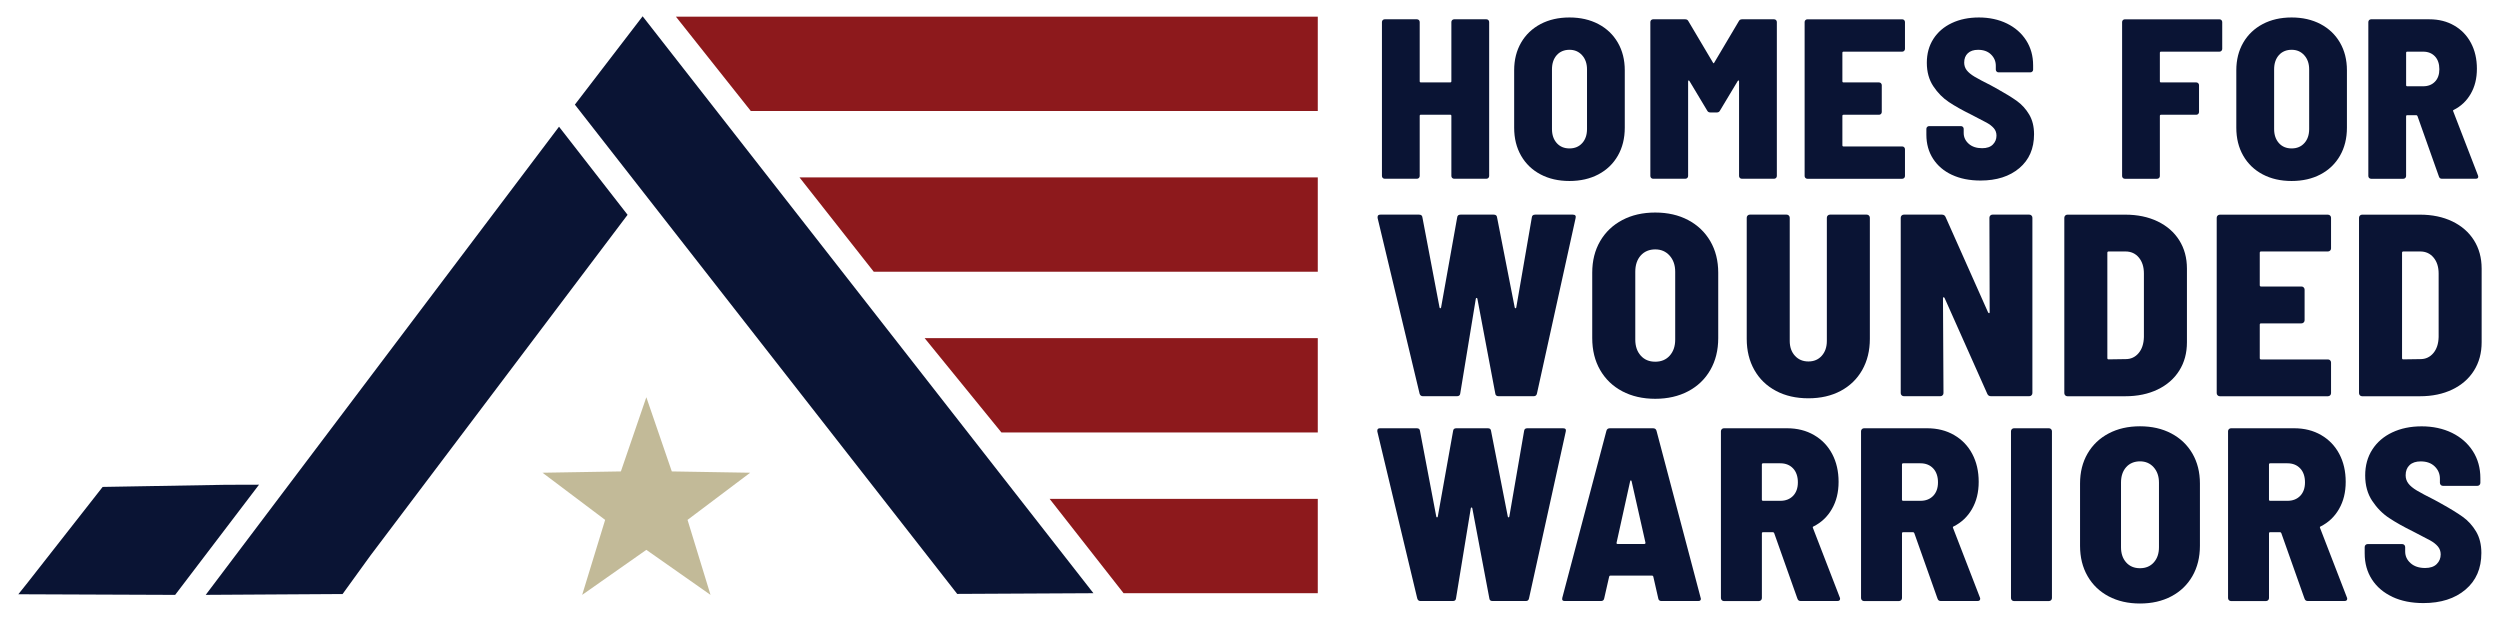
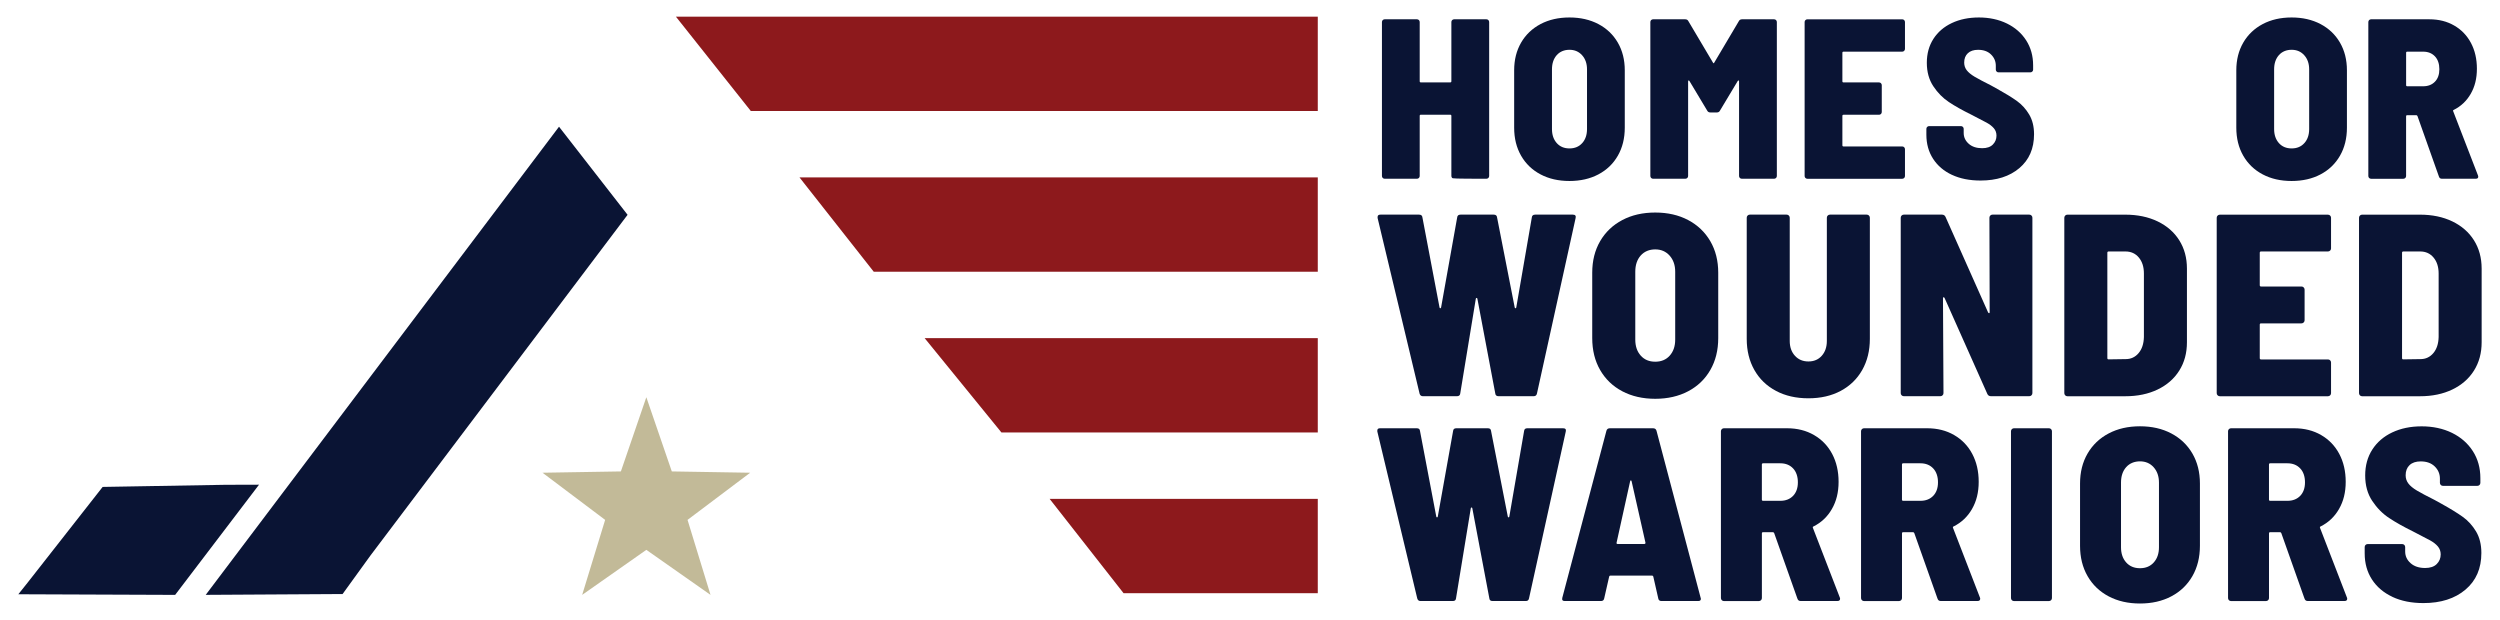
<svg xmlns="http://www.w3.org/2000/svg" width="601" height="149" viewBox="0 0 601 149" fill="none">
  <path d="M82.357 142.806L49.455 143.004L134.388 30.461L150.869 51.639L89.033 133.577L82.357 142.806Z" fill="#0A1434" />
-   <path d="M230.109 142.776L159.761 52.745L138.2 25.15L154.489 3.917L175.665 31.014L262.861 142.607L230.109 142.776Z" fill="#0A1434" />
  <path d="M42.106 143.01L62.268 116.521L54.192 116.545L24.677 117.055L6.581 140.138L4.407 142.86L42.106 143.01Z" fill="#0A1434" />
  <path d="M155.378 132.183L139.953 143.01L145.477 124.98L130.419 113.643L149.259 113.33L155.378 95.492L161.502 113.33L180.342 113.643L165.284 124.98L170.808 143.01L155.378 132.183Z" fill="#C2BA98" />
  <path d="M316.795 26.682H180.492L162.486 4.001H316.795V26.682Z" fill="#8D191C" />
  <path d="M316.795 142.607H270.108L252.33 119.927H316.795V142.607Z" fill="#8D191C" />
  <path d="M316.795 103.964H240.743L222.28 81.283H316.795V103.964Z" fill="#8D191C" />
  <path d="M316.795 65.326H210.05L192.194 42.645H316.795V65.326Z" fill="#8D191C" />
-   <path d="M349.102 4.83C349.228 4.704 349.384 4.638 349.57 4.638H357.339C357.526 4.638 357.676 4.704 357.802 4.83C357.928 4.957 357.994 5.113 357.994 5.299V42.309C357.994 42.495 357.928 42.645 357.802 42.777C357.676 42.904 357.52 42.97 357.339 42.97H349.57C349.384 42.97 349.234 42.904 349.102 42.777C348.976 42.651 348.91 42.495 348.91 42.309V27.853C348.91 27.673 348.82 27.577 348.634 27.577H341.573C341.387 27.577 341.297 27.667 341.297 27.853V42.309C341.297 42.495 341.231 42.645 341.105 42.777C340.973 42.904 340.822 42.97 340.642 42.97H332.873C332.687 42.97 332.537 42.904 332.411 42.777C332.285 42.651 332.219 42.495 332.219 42.309V5.299C332.219 5.113 332.285 4.963 332.411 4.83C332.537 4.704 332.693 4.638 332.873 4.638H340.642C340.822 4.638 340.979 4.704 341.105 4.83C341.231 4.957 341.297 5.113 341.297 5.299V19.532C341.297 19.718 341.387 19.808 341.573 19.808H348.634C348.814 19.808 348.91 19.718 348.91 19.532V5.299C348.91 5.113 348.97 4.963 349.102 4.83Z" fill="#0A1434" />
+   <path d="M349.102 4.83C349.228 4.704 349.384 4.638 349.57 4.638H357.339C357.526 4.638 357.676 4.704 357.802 4.83C357.928 4.957 357.994 5.113 357.994 5.299V42.309C357.994 42.495 357.928 42.645 357.802 42.777C357.676 42.904 357.52 42.97 357.339 42.97C349.384 42.97 349.234 42.904 349.102 42.777C348.976 42.651 348.91 42.495 348.91 42.309V27.853C348.91 27.673 348.82 27.577 348.634 27.577H341.573C341.387 27.577 341.297 27.667 341.297 27.853V42.309C341.297 42.495 341.231 42.645 341.105 42.777C340.973 42.904 340.822 42.97 340.642 42.97H332.873C332.687 42.97 332.537 42.904 332.411 42.777C332.285 42.651 332.219 42.495 332.219 42.309V5.299C332.219 5.113 332.285 4.963 332.411 4.83C332.537 4.704 332.693 4.638 332.873 4.638H340.642C340.822 4.638 340.979 4.704 341.105 4.83C341.231 4.957 341.297 5.113 341.297 5.299V19.532C341.297 19.718 341.387 19.808 341.573 19.808H348.634C348.814 19.808 348.91 19.718 348.91 19.532V5.299C348.91 5.113 348.97 4.963 349.102 4.83Z" fill="#0A1434" />
  <path d="M380.371 34.396C381.139 33.537 381.518 32.413 381.518 31.026V16.678C381.518 15.29 381.127 14.161 380.341 13.284C379.554 12.407 378.54 11.968 377.303 11.968C376.066 11.968 375.003 12.395 374.241 13.254C373.478 14.113 373.094 15.254 373.094 16.678V31.026C373.094 32.413 373.478 33.537 374.241 34.396C375.009 35.255 376.03 35.682 377.303 35.682C378.576 35.682 379.602 35.255 380.365 34.396M370.35 41.924C368.345 40.867 366.784 39.371 365.673 37.436C364.562 35.502 364.004 33.261 364.004 30.701V16.901C364.004 14.383 364.562 12.166 365.673 10.25C366.784 8.333 368.345 6.849 370.35 5.786C372.355 4.728 374.673 4.2 377.297 4.2C379.92 4.2 382.238 4.728 384.249 5.786C386.255 6.843 387.816 8.333 388.926 10.25C390.037 12.166 390.596 14.383 390.596 16.901V30.701C390.596 33.255 390.037 35.502 388.926 37.436C387.816 39.371 386.255 40.867 384.249 41.924C382.244 42.982 379.926 43.51 377.297 43.51C374.667 43.51 372.355 42.982 370.35 41.924Z" fill="#0A1434" />
  <path d="M418.779 4.638H426.494C426.68 4.638 426.83 4.704 426.962 4.83C427.088 4.957 427.154 5.113 427.154 5.299V42.309C427.154 42.495 427.088 42.645 426.962 42.777C426.836 42.904 426.68 42.97 426.494 42.97H418.725C418.539 42.97 418.389 42.904 418.262 42.777C418.13 42.651 418.07 42.495 418.07 42.309V19.586C418.07 19.442 418.034 19.364 417.962 19.34C417.89 19.322 417.818 19.37 417.746 19.478L413.477 26.598C413.333 26.892 413.075 27.036 412.715 27.036H411.184C410.818 27.036 410.565 26.892 410.415 26.598L406.146 19.478C406.074 19.37 406.002 19.322 405.93 19.34C405.858 19.358 405.822 19.442 405.822 19.586V42.309C405.822 42.495 405.756 42.645 405.63 42.777C405.504 42.904 405.348 42.97 405.168 42.97H397.399C397.212 42.97 397.062 42.904 396.936 42.777C396.81 42.651 396.744 42.495 396.744 42.309V5.299C396.744 5.113 396.804 4.963 396.936 4.83C397.062 4.704 397.218 4.638 397.399 4.638H405.114C405.48 4.638 405.732 4.782 405.882 5.077L411.79 15.044C411.898 15.26 412.006 15.26 412.114 15.044L418.022 5.077C418.166 4.788 418.425 4.638 418.791 4.638" fill="#0A1434" />
  <path d="M457.763 12.226C457.637 12.352 457.481 12.419 457.301 12.419H443.185C442.999 12.419 442.909 12.509 442.909 12.695V19.538C442.909 19.724 442.999 19.814 443.185 19.814H451.723C451.903 19.814 452.059 19.881 452.185 20.007C452.311 20.133 452.377 20.289 452.377 20.469V26.928C452.377 27.114 452.317 27.265 452.185 27.397C452.059 27.523 451.903 27.589 451.723 27.589H443.185C442.999 27.589 442.909 27.679 442.909 27.865V34.931C442.909 35.117 442.999 35.207 443.185 35.207H457.301C457.481 35.207 457.637 35.273 457.763 35.399C457.889 35.526 457.955 35.682 457.955 35.862V42.321C457.955 42.507 457.889 42.657 457.763 42.783C457.637 42.91 457.481 42.976 457.301 42.976H434.485C434.305 42.976 434.149 42.916 434.023 42.783C433.897 42.657 433.831 42.501 433.831 42.321V5.299C433.831 5.119 433.897 4.963 434.023 4.836C434.149 4.71 434.305 4.644 434.485 4.644H457.301C457.481 4.644 457.637 4.704 457.763 4.836C457.889 4.963 457.955 5.119 457.955 5.299V11.758C457.955 11.938 457.889 12.094 457.763 12.22" fill="#0A1434" />
  <path d="M469.255 42.038C467.303 41.125 465.79 39.839 464.716 38.175C463.641 36.517 463.101 34.588 463.101 32.395V30.971C463.101 30.791 463.161 30.635 463.293 30.509C463.419 30.383 463.575 30.317 463.755 30.317H471.416C471.596 30.317 471.752 30.383 471.878 30.509C472.005 30.635 472.071 30.791 472.071 30.971V31.957C472.071 32.978 472.473 33.843 473.277 34.558C474.076 35.273 475.157 35.628 476.508 35.628C477.636 35.628 478.495 35.339 479.077 34.751C479.66 34.168 479.954 33.453 479.954 32.612C479.954 31.921 479.744 31.326 479.323 30.833C478.903 30.341 478.327 29.896 477.6 29.494C476.868 29.091 475.613 28.436 473.824 27.523C471.746 26.502 469.975 25.51 468.516 24.537C467.057 23.57 465.808 22.302 464.77 20.734C463.731 19.166 463.209 17.285 463.209 15.092C463.209 12.899 463.737 10.989 464.794 9.342C465.85 7.702 467.327 6.435 469.225 5.539C471.122 4.644 473.289 4.2 475.739 4.2C478.189 4.2 480.5 4.686 482.469 5.654C484.439 6.621 485.982 7.973 487.093 9.703C488.203 11.439 488.762 13.434 488.762 15.699V16.738C488.762 16.925 488.702 17.075 488.57 17.201C488.443 17.327 488.287 17.393 488.107 17.393H480.446C480.26 17.393 480.11 17.333 479.984 17.201C479.858 17.075 479.792 16.919 479.792 16.738V15.807C479.792 14.75 479.407 13.842 478.645 13.098C477.882 12.347 476.838 11.974 475.529 11.974C474.472 11.974 473.65 12.25 473.067 12.797C472.485 13.344 472.191 14.095 472.191 15.038C472.191 15.729 472.389 16.342 472.791 16.871C473.193 17.399 473.824 17.922 474.676 18.433C475.535 18.943 476.838 19.634 478.591 20.512L480.176 21.389C482.145 22.482 483.712 23.449 484.883 24.291C486.048 25.132 487.026 26.207 487.807 27.517C488.594 28.833 488.984 30.419 488.984 32.281C488.984 35.712 487.807 38.422 485.453 40.416C483.1 42.405 479.99 43.402 476.123 43.402C473.5 43.402 471.206 42.946 469.255 42.032" fill="#0A1434" />
-   <path d="M534.031 12.226C533.905 12.352 533.749 12.419 533.569 12.419H519.508C519.321 12.419 519.231 12.509 519.231 12.695V19.538C519.231 19.724 519.321 19.814 519.508 19.814H527.991C528.171 19.814 528.327 19.881 528.453 20.007C528.58 20.133 528.646 20.289 528.646 20.469V26.928C528.646 27.114 528.58 27.265 528.453 27.397C528.327 27.523 528.171 27.589 527.991 27.589H519.508C519.321 27.589 519.231 27.679 519.231 27.865V42.321C519.231 42.507 519.165 42.657 519.039 42.783C518.913 42.91 518.757 42.976 518.577 42.976H510.808C510.622 42.976 510.472 42.916 510.345 42.783C510.219 42.657 510.153 42.501 510.153 42.321V5.299C510.153 5.119 510.219 4.963 510.345 4.836C510.472 4.71 510.628 4.644 510.808 4.644H533.569C533.749 4.644 533.905 4.704 534.031 4.836C534.157 4.963 534.223 5.119 534.223 5.299V11.758C534.223 11.938 534.157 12.094 534.031 12.22" fill="#0A1434" />
  <path d="M553.976 34.396C554.745 33.537 555.123 32.413 555.123 31.026V16.678C555.123 15.29 554.733 14.161 553.946 13.284C553.16 12.407 552.151 11.968 550.908 11.968C549.665 11.968 548.609 12.395 547.846 13.254C547.084 14.113 546.699 15.254 546.699 16.678V31.026C546.699 32.413 547.084 33.537 547.846 34.396C548.615 35.255 549.635 35.682 550.908 35.682C552.181 35.682 553.208 35.255 553.97 34.396M543.956 41.924C541.95 40.867 540.389 39.371 539.279 37.436C538.168 35.502 537.609 33.261 537.609 30.701V16.901C537.609 14.383 538.168 12.166 539.279 10.25C540.389 8.333 541.95 6.849 543.956 5.786C545.961 4.728 548.278 4.2 550.902 4.2C553.526 4.2 555.844 4.728 557.855 5.786C559.86 6.843 561.421 8.333 562.532 10.25C563.643 12.166 564.201 14.383 564.201 16.901V30.701C564.201 33.255 563.643 35.502 562.532 37.436C561.421 39.371 559.86 40.867 557.855 41.924C555.85 42.982 553.532 43.51 550.902 43.51C548.272 43.51 545.961 42.982 543.956 41.924Z" fill="#0A1434" />
  <path d="M578.431 12.689V20.463C578.431 20.65 578.521 20.74 578.707 20.74H582.537C583.702 20.74 584.645 20.373 585.353 19.646C586.068 18.919 586.422 17.91 586.422 16.636C586.422 15.363 586.068 14.293 585.353 13.542C584.639 12.797 583.702 12.419 582.537 12.419H578.707C578.521 12.419 578.431 12.509 578.431 12.689ZM586.308 42.417L581.163 27.907C581.09 27.763 581 27.691 580.886 27.691H578.701C578.515 27.691 578.425 27.781 578.425 27.968V42.315C578.425 42.501 578.359 42.651 578.233 42.783C578.107 42.91 577.95 42.976 577.77 42.976H570.001C569.815 42.976 569.665 42.91 569.539 42.783C569.413 42.657 569.347 42.501 569.347 42.315V5.299C569.347 5.113 569.413 4.963 569.539 4.83C569.665 4.704 569.821 4.638 570.001 4.638H584.008C586.272 4.638 588.265 5.137 590 6.146C591.736 7.15 593.074 8.543 594.023 10.334C594.972 12.124 595.446 14.185 595.446 16.522C595.446 18.859 594.954 20.83 593.969 22.542C592.984 24.261 591.615 25.552 589.862 26.429C589.718 26.465 589.682 26.58 589.754 26.76L595.716 42.201C595.752 42.273 595.77 42.363 595.77 42.477C595.77 42.807 595.572 42.97 595.17 42.97H587.016C586.65 42.97 586.416 42.783 586.308 42.423" fill="#0A1434" />
  <path d="M341.268 94.627L331.175 52.408V52.156C331.175 51.783 331.403 51.597 331.859 51.597H341.141C341.64 51.597 341.91 51.825 341.952 52.282L346.065 73.923C346.107 74.049 346.167 74.109 346.251 74.109C346.335 74.109 346.395 74.049 346.437 73.923L350.304 52.282C350.346 51.825 350.616 51.597 351.114 51.597H359.087C359.586 51.597 359.856 51.825 359.898 52.282L364.137 73.923C364.179 74.049 364.239 74.109 364.323 74.109C364.407 74.109 364.467 74.049 364.509 73.923L368.249 52.282C368.292 51.825 368.562 51.597 369.06 51.597H378.096C378.678 51.597 378.907 51.867 378.78 52.408L369.492 94.567C369.408 95.023 369.138 95.252 368.682 95.252H360.27C359.772 95.252 359.502 95.023 359.46 94.567L355.161 71.802C355.119 71.676 355.059 71.616 354.975 71.616C354.891 71.616 354.831 71.676 354.788 71.802L351.048 94.567C351.006 95.023 350.736 95.252 350.237 95.252H342.072C341.658 95.252 341.388 95.041 341.262 94.627" fill="#0A1434" />
  <path d="M401.409 85.489C402.279 84.509 402.718 83.236 402.718 81.656V65.32C402.718 63.739 402.267 62.448 401.379 61.45C400.484 60.453 399.331 59.954 397.921 59.954C396.51 59.954 395.303 60.441 394.432 61.42C393.562 62.4 393.123 63.697 393.123 65.32V81.656C393.123 83.236 393.562 84.515 394.432 85.489C395.303 86.468 396.468 86.955 397.921 86.955C399.373 86.955 400.538 86.468 401.409 85.489ZM390.001 94.062C387.714 92.855 385.943 91.154 384.67 88.949C383.403 86.744 382.772 84.191 382.772 81.277V65.56C382.772 62.688 383.403 60.165 384.67 57.984C385.937 55.803 387.714 54.109 390.001 52.901C392.289 51.693 394.925 51.093 397.915 51.093C400.905 51.093 403.546 51.693 405.828 52.901C408.115 54.109 409.886 55.803 411.159 57.984C412.426 60.165 413.063 62.688 413.063 65.56V81.277C413.063 84.191 412.426 86.744 411.159 88.949C409.892 91.154 408.115 92.855 405.828 94.062C403.546 95.264 400.905 95.871 397.915 95.871C394.925 95.871 392.283 95.264 390.001 94.062Z" fill="#0A1434" />
  <path d="M426.956 93.972C424.71 92.788 422.975 91.112 421.75 88.949C420.525 86.786 419.913 84.293 419.913 81.463V52.342C419.913 52.138 419.985 51.958 420.129 51.813C420.273 51.669 420.447 51.597 420.658 51.597H429.507C429.718 51.597 429.892 51.669 430.036 51.813C430.18 51.958 430.252 52.138 430.252 52.342V81.968C430.252 83.428 430.666 84.612 431.501 85.525C432.329 86.438 433.41 86.895 434.743 86.895C436.076 86.895 437.145 86.438 437.955 85.525C438.766 84.612 439.174 83.428 439.174 81.968V52.342C439.174 52.138 439.246 51.958 439.39 51.813C439.534 51.669 439.714 51.597 439.918 51.597H448.768C448.978 51.597 449.153 51.669 449.297 51.813C449.441 51.958 449.513 52.138 449.513 52.342V81.463C449.513 84.293 448.9 86.786 447.676 88.949C446.451 91.112 444.728 92.782 442.5 93.972C440.279 95.156 437.691 95.75 434.737 95.75C431.783 95.75 429.189 95.162 426.95 93.972" fill="#0A1434" />
  <path d="M478.465 51.813C478.609 51.669 478.783 51.597 478.993 51.597H487.843C488.053 51.597 488.227 51.669 488.371 51.813C488.516 51.964 488.588 52.138 488.588 52.342V94.501C488.588 94.711 488.516 94.885 488.371 95.029C488.227 95.174 488.053 95.246 487.843 95.246H478.621C478.207 95.246 477.913 95.059 477.75 94.687L467.466 71.61C467.382 71.484 467.297 71.436 467.213 71.454C467.129 71.472 467.093 71.568 467.093 71.736L467.213 94.501C467.213 94.711 467.141 94.885 466.997 95.029C466.853 95.174 466.673 95.246 466.469 95.246H457.679C457.469 95.246 457.295 95.174 457.151 95.029C457.001 94.885 456.935 94.711 456.935 94.501V52.342C456.935 52.138 457.007 51.958 457.151 51.813C457.295 51.669 457.469 51.597 457.679 51.597H466.841C467.255 51.597 467.544 51.783 467.712 52.156L477.937 75.107C478.021 75.227 478.105 75.293 478.189 75.293C478.273 75.293 478.315 75.209 478.315 75.041L478.255 52.336C478.255 52.132 478.327 51.952 478.471 51.807" fill="#0A1434" />
  <path d="M506.918 86.39L511.031 86.33C512.279 86.33 513.306 85.849 514.117 84.894C514.927 83.939 515.353 82.647 515.395 81.031V65.752C515.395 64.172 514.993 62.892 514.183 61.919C513.372 60.946 512.303 60.453 510.971 60.453H506.918C506.708 60.453 506.606 60.555 506.606 60.766V86.084C506.606 86.294 506.708 86.396 506.918 86.396M496.477 95.036C496.333 94.891 496.261 94.717 496.261 94.507V52.348C496.261 52.144 496.333 51.964 496.477 51.82C496.621 51.675 496.795 51.603 497.005 51.603H510.904C513.852 51.603 516.452 52.144 518.698 53.225C520.937 54.307 522.678 55.827 523.903 57.78C525.128 59.732 525.74 61.997 525.74 64.575V82.287C525.74 84.864 525.128 87.129 523.903 89.082C522.678 91.034 520.943 92.554 518.698 93.636C516.452 94.717 513.858 95.258 510.904 95.258H497.005C496.795 95.258 496.621 95.186 496.477 95.042" fill="#0A1434" />
  <path d="M560.167 60.231C560.023 60.381 559.848 60.453 559.638 60.453H543.56C543.349 60.453 543.247 60.555 543.247 60.765V68.564C543.247 68.774 543.349 68.876 543.56 68.876H553.28C553.49 68.876 553.664 68.948 553.808 69.099C553.953 69.243 554.025 69.417 554.025 69.627V76.987C554.025 77.198 553.953 77.372 553.808 77.516C553.664 77.66 553.49 77.738 553.28 77.738H543.56C543.349 77.738 543.247 77.84 543.247 78.051V86.095C543.247 86.306 543.349 86.408 543.56 86.408H559.638C559.848 86.408 560.023 86.48 560.167 86.624C560.311 86.768 560.383 86.943 560.383 87.153V94.513C560.383 94.723 560.311 94.897 560.167 95.041C560.023 95.192 559.848 95.258 559.638 95.258H533.647C533.437 95.258 533.263 95.186 533.119 95.041C532.969 94.897 532.896 94.723 532.896 94.513V52.354C532.896 52.144 532.969 51.97 533.119 51.825C533.263 51.681 533.437 51.609 533.647 51.609H559.638C559.848 51.609 560.023 51.681 560.167 51.825C560.311 51.976 560.383 52.15 560.383 52.354V59.714C560.383 59.924 560.311 60.099 560.167 60.243" fill="#0A1434" />
  <path d="M577.771 86.39L581.883 86.33C583.132 86.33 584.159 85.849 584.969 84.894C585.78 83.939 586.206 82.647 586.248 81.031V65.752C586.248 64.172 585.84 62.892 585.029 61.919C584.219 60.946 583.15 60.453 581.817 60.453H577.765C577.554 60.453 577.452 60.555 577.452 60.766V86.084C577.452 86.294 577.554 86.396 577.765 86.396M567.324 95.036C567.179 94.891 567.107 94.717 567.107 94.507V52.348C567.107 52.144 567.179 51.964 567.324 51.82C567.468 51.675 567.642 51.603 567.852 51.603H581.751C584.699 51.603 587.299 52.144 589.544 53.225C591.784 54.307 593.525 55.827 594.75 57.78C595.975 59.732 596.587 61.997 596.587 64.575V82.287C596.587 84.864 595.975 87.129 594.75 89.082C593.525 91.034 591.79 92.554 589.544 93.636C587.299 94.717 584.705 95.258 581.751 95.258H567.852C567.642 95.258 567.468 95.186 567.324 95.042" fill="#0A1434" />
  <path d="M340.715 143.899L331.108 103.729V103.489C331.108 103.134 331.325 102.954 331.763 102.954H340.601C341.075 102.954 341.333 103.17 341.369 103.609L345.284 124.199C345.326 124.319 345.38 124.379 345.464 124.379C345.548 124.379 345.602 124.319 345.644 124.199L349.325 103.609C349.361 103.176 349.619 102.954 350.093 102.954H357.682C358.156 102.954 358.415 103.17 358.451 103.609L362.479 124.199C362.521 124.319 362.581 124.379 362.659 124.379C362.737 124.379 362.798 124.319 362.84 124.199L366.394 103.609C366.436 103.176 366.688 102.954 367.162 102.954H375.76C376.318 102.954 376.535 103.212 376.415 103.723L367.577 143.833C367.499 144.272 367.24 144.488 366.808 144.488H358.805C358.331 144.488 358.072 144.272 358.036 143.833L353.942 122.174C353.906 122.054 353.846 121.994 353.762 121.994C353.677 121.994 353.623 122.054 353.581 122.174L350.027 143.833C349.985 144.272 349.733 144.488 349.259 144.488H341.489C341.093 144.488 340.835 144.29 340.721 143.893" fill="#0A1434" />
  <path d="M388.921 130.783H395.267C395.345 130.783 395.423 130.753 395.501 130.693C395.579 130.633 395.603 130.543 395.561 130.423L392.241 115.709C392.199 115.553 392.139 115.475 392.061 115.475C391.983 115.475 391.923 115.553 391.881 115.709L388.621 130.483C388.585 130.681 388.681 130.777 388.915 130.777M398.641 143.833L397.453 138.612C397.411 138.456 397.314 138.372 397.158 138.372H387.138C386.982 138.372 386.88 138.456 386.844 138.612L385.655 143.833C385.577 144.272 385.319 144.488 384.886 144.488H376.168C375.652 144.488 375.454 144.23 375.574 143.719L386.189 103.543C386.309 103.146 386.585 102.954 387.018 102.954H397.393C397.825 102.954 398.107 103.152 398.221 103.543L408.836 143.719L408.896 143.953C408.896 144.308 408.68 144.488 408.242 144.488H399.404C398.972 144.488 398.713 144.272 398.635 143.833" fill="#0A1434" />
  <path d="M423.551 111.678V120.101C423.551 120.299 423.648 120.396 423.846 120.396H427.994C429.261 120.396 430.276 119.999 431.05 119.212C431.819 118.419 432.209 117.331 432.209 115.95C432.209 114.568 431.825 113.408 431.05 112.597C430.282 111.786 429.261 111.377 427.994 111.377H423.846C423.648 111.377 423.551 111.48 423.551 111.672M432.089 143.893L426.517 128.17C426.439 128.014 426.337 127.936 426.223 127.936H423.852C423.654 127.936 423.558 128.032 423.558 128.23V143.779C423.558 143.977 423.485 144.145 423.347 144.284C423.209 144.422 423.041 144.494 422.843 144.494H414.425C414.227 144.494 414.059 144.428 413.921 144.284C413.783 144.145 413.711 143.977 413.711 143.779V103.669C413.711 103.471 413.777 103.303 413.921 103.164C414.059 103.026 414.227 102.954 414.425 102.954H429.604C432.053 102.954 434.221 103.501 436.094 104.588C437.973 105.676 439.426 107.19 440.453 109.124C441.479 111.065 441.996 113.3 441.996 115.829C441.996 118.359 441.461 120.498 440.393 122.354C439.33 124.217 437.847 125.617 435.95 126.566C435.794 126.608 435.752 126.728 435.83 126.92L442.296 143.653C442.338 143.737 442.356 143.833 442.356 143.947C442.356 144.302 442.14 144.482 441.702 144.482H432.864C432.467 144.482 432.209 144.284 432.095 143.887" fill="#0A1434" />
  <path d="M457.234 111.678V120.101C457.234 120.299 457.33 120.396 457.528 120.396H461.677C462.944 120.396 463.959 119.999 464.733 119.212C465.502 118.419 465.892 117.331 465.892 115.95C465.892 114.568 465.508 113.408 464.733 112.597C463.965 111.786 462.944 111.377 461.677 111.377H457.528C457.33 111.377 457.234 111.48 457.234 111.672M465.772 143.893L460.2 128.17C460.122 128.014 460.02 127.936 459.906 127.936H457.534C457.336 127.936 457.24 128.032 457.24 128.23V143.779C457.24 143.977 457.168 144.145 457.03 144.284C456.892 144.422 456.724 144.494 456.526 144.494H448.108C447.91 144.494 447.742 144.428 447.604 144.284C447.466 144.145 447.394 143.977 447.394 143.779V103.669C447.394 103.471 447.46 103.303 447.604 103.164C447.742 103.026 447.91 102.954 448.108 102.954H463.286C465.736 102.954 467.903 103.501 469.776 104.588C471.656 105.676 473.109 107.19 474.135 109.124C475.162 111.065 475.678 113.3 475.678 115.829C475.678 118.359 475.144 120.498 474.075 122.354C473.013 124.217 471.53 125.617 469.632 126.566C469.476 126.608 469.434 126.728 469.512 126.92L475.979 143.653C476.021 143.737 476.039 143.833 476.039 143.947C476.039 144.302 475.823 144.482 475.384 144.482H466.546C466.15 144.482 465.892 144.284 465.778 143.887" fill="#0A1434" />
  <path d="M483.652 144.284C483.513 144.145 483.441 143.977 483.441 143.779V103.669C483.441 103.471 483.507 103.303 483.652 103.164C483.796 103.026 483.958 102.954 484.156 102.954H492.573C492.772 102.954 492.94 103.026 493.078 103.164C493.216 103.303 493.288 103.471 493.288 103.669V143.779C493.288 143.977 493.216 144.145 493.078 144.284C492.94 144.422 492.772 144.494 492.573 144.494H484.156C483.958 144.494 483.79 144.428 483.652 144.284Z" fill="#0A1434" />
  <path d="M517.773 135.205C518.601 134.28 519.016 133.061 519.016 131.559V116.01C519.016 114.508 518.589 113.282 517.743 112.333C516.896 111.383 515.797 110.909 514.453 110.909C513.108 110.909 511.961 111.371 511.132 112.303C510.304 113.234 509.89 114.472 509.89 116.01V131.559C509.89 133.061 510.304 134.28 511.132 135.205C511.961 136.137 513.072 136.599 514.453 136.599C515.833 136.599 516.944 136.137 517.773 135.205ZM506.924 143.364C504.75 142.217 503.057 140.595 501.85 138.498C500.643 136.401 500.043 133.968 500.043 131.198V116.244C500.043 113.516 500.643 111.113 501.85 109.034C503.057 106.955 504.744 105.345 506.924 104.198C509.097 103.05 511.607 102.479 514.453 102.479C517.298 102.479 519.808 103.05 521.982 104.198C524.155 105.345 525.848 106.955 527.055 109.034C528.262 111.113 528.862 113.516 528.862 116.244V131.198C528.862 133.968 528.256 136.401 527.055 138.498C525.848 140.595 524.161 142.217 521.982 143.364C519.808 144.512 517.298 145.083 514.453 145.083C511.607 145.083 509.097 144.512 506.924 143.364Z" fill="#0A1434" />
  <path d="M545.463 111.678V120.101C545.463 120.299 545.559 120.396 545.757 120.396H549.906C551.172 120.396 552.187 119.999 552.962 119.212C553.73 118.419 554.12 117.331 554.12 115.95C554.12 114.568 553.736 113.408 552.962 112.597C552.193 111.786 551.172 111.377 549.906 111.377H545.757C545.559 111.377 545.463 111.48 545.463 111.672M554 143.893L548.429 128.17C548.351 128.014 548.248 127.936 548.134 127.936H545.763C545.565 127.936 545.469 128.032 545.469 128.23V143.779C545.469 143.977 545.397 144.145 545.258 144.284C545.12 144.422 544.952 144.494 544.754 144.494H536.337C536.138 144.494 535.97 144.428 535.832 144.284C535.694 144.145 535.622 143.977 535.622 143.779V103.669C535.622 103.471 535.688 103.303 535.832 103.164C535.97 103.026 536.138 102.954 536.337 102.954H551.515C553.964 102.954 556.132 103.501 558.005 104.588C559.884 105.676 561.337 107.19 562.364 109.124C563.391 111.065 563.907 113.3 563.907 115.829C563.907 118.359 563.373 120.498 562.304 122.354C561.241 124.217 559.758 125.617 557.861 126.566C557.705 126.608 557.663 126.728 557.741 126.92L564.207 143.653C564.249 143.737 564.267 143.833 564.267 143.947C564.267 144.302 564.051 144.482 563.613 144.482H554.775C554.379 144.482 554.12 144.284 554.006 143.887" fill="#0A1434" />
  <path d="M575.141 143.484C573.028 142.493 571.383 141.105 570.218 139.303C569.053 137.5 568.471 135.416 568.471 133.042V131.504C568.471 131.306 568.537 131.138 568.681 131C568.819 130.862 568.987 130.795 569.185 130.795H577.489C577.687 130.795 577.855 130.862 577.993 131C578.131 131.138 578.203 131.306 578.203 131.504V132.568C578.203 133.673 578.635 134.617 579.506 135.386C580.377 136.161 581.541 136.545 583.006 136.545C584.231 136.545 585.162 136.227 585.792 135.596C586.423 134.965 586.741 134.196 586.741 133.283C586.741 132.532 586.513 131.889 586.056 131.354C585.6 130.819 584.976 130.333 584.189 129.9C583.397 129.468 582.034 128.753 580.094 127.761C577.843 126.656 575.922 125.574 574.343 124.529C572.758 123.484 571.407 122.108 570.278 120.408C569.149 118.707 568.591 116.67 568.591 114.297C568.591 111.924 569.161 109.845 570.308 108.067C571.455 106.289 573.052 104.913 575.111 103.945C577.164 102.978 579.518 102.491 582.172 102.491C584.826 102.491 587.329 103.014 589.467 104.066C591.604 105.117 593.267 106.577 594.474 108.457C595.681 110.338 596.281 112.501 596.281 114.952V116.082C596.281 116.28 596.209 116.448 596.077 116.586C595.939 116.725 595.771 116.797 595.573 116.797H587.269C587.071 116.797 586.903 116.731 586.765 116.586C586.627 116.442 586.555 116.28 586.555 116.082V115.072C586.555 113.925 586.14 112.945 585.312 112.134C584.483 111.323 583.355 110.921 581.932 110.921C580.785 110.921 579.896 111.215 579.266 111.81C578.635 112.405 578.317 113.216 578.317 114.243C578.317 114.994 578.533 115.655 578.972 116.232C579.404 116.809 580.088 117.367 581.019 117.926C581.944 118.479 583.361 119.23 585.258 120.179L586.975 121.128C589.112 122.312 590.806 123.363 592.072 124.271C593.339 125.184 594.396 126.343 595.249 127.773C596.095 129.197 596.521 130.916 596.521 132.934C596.521 136.653 595.249 139.591 592.697 141.748C590.145 143.905 586.777 144.98 582.586 144.98C579.74 144.98 577.261 144.488 575.147 143.496" fill="#0A1434" />
</svg>